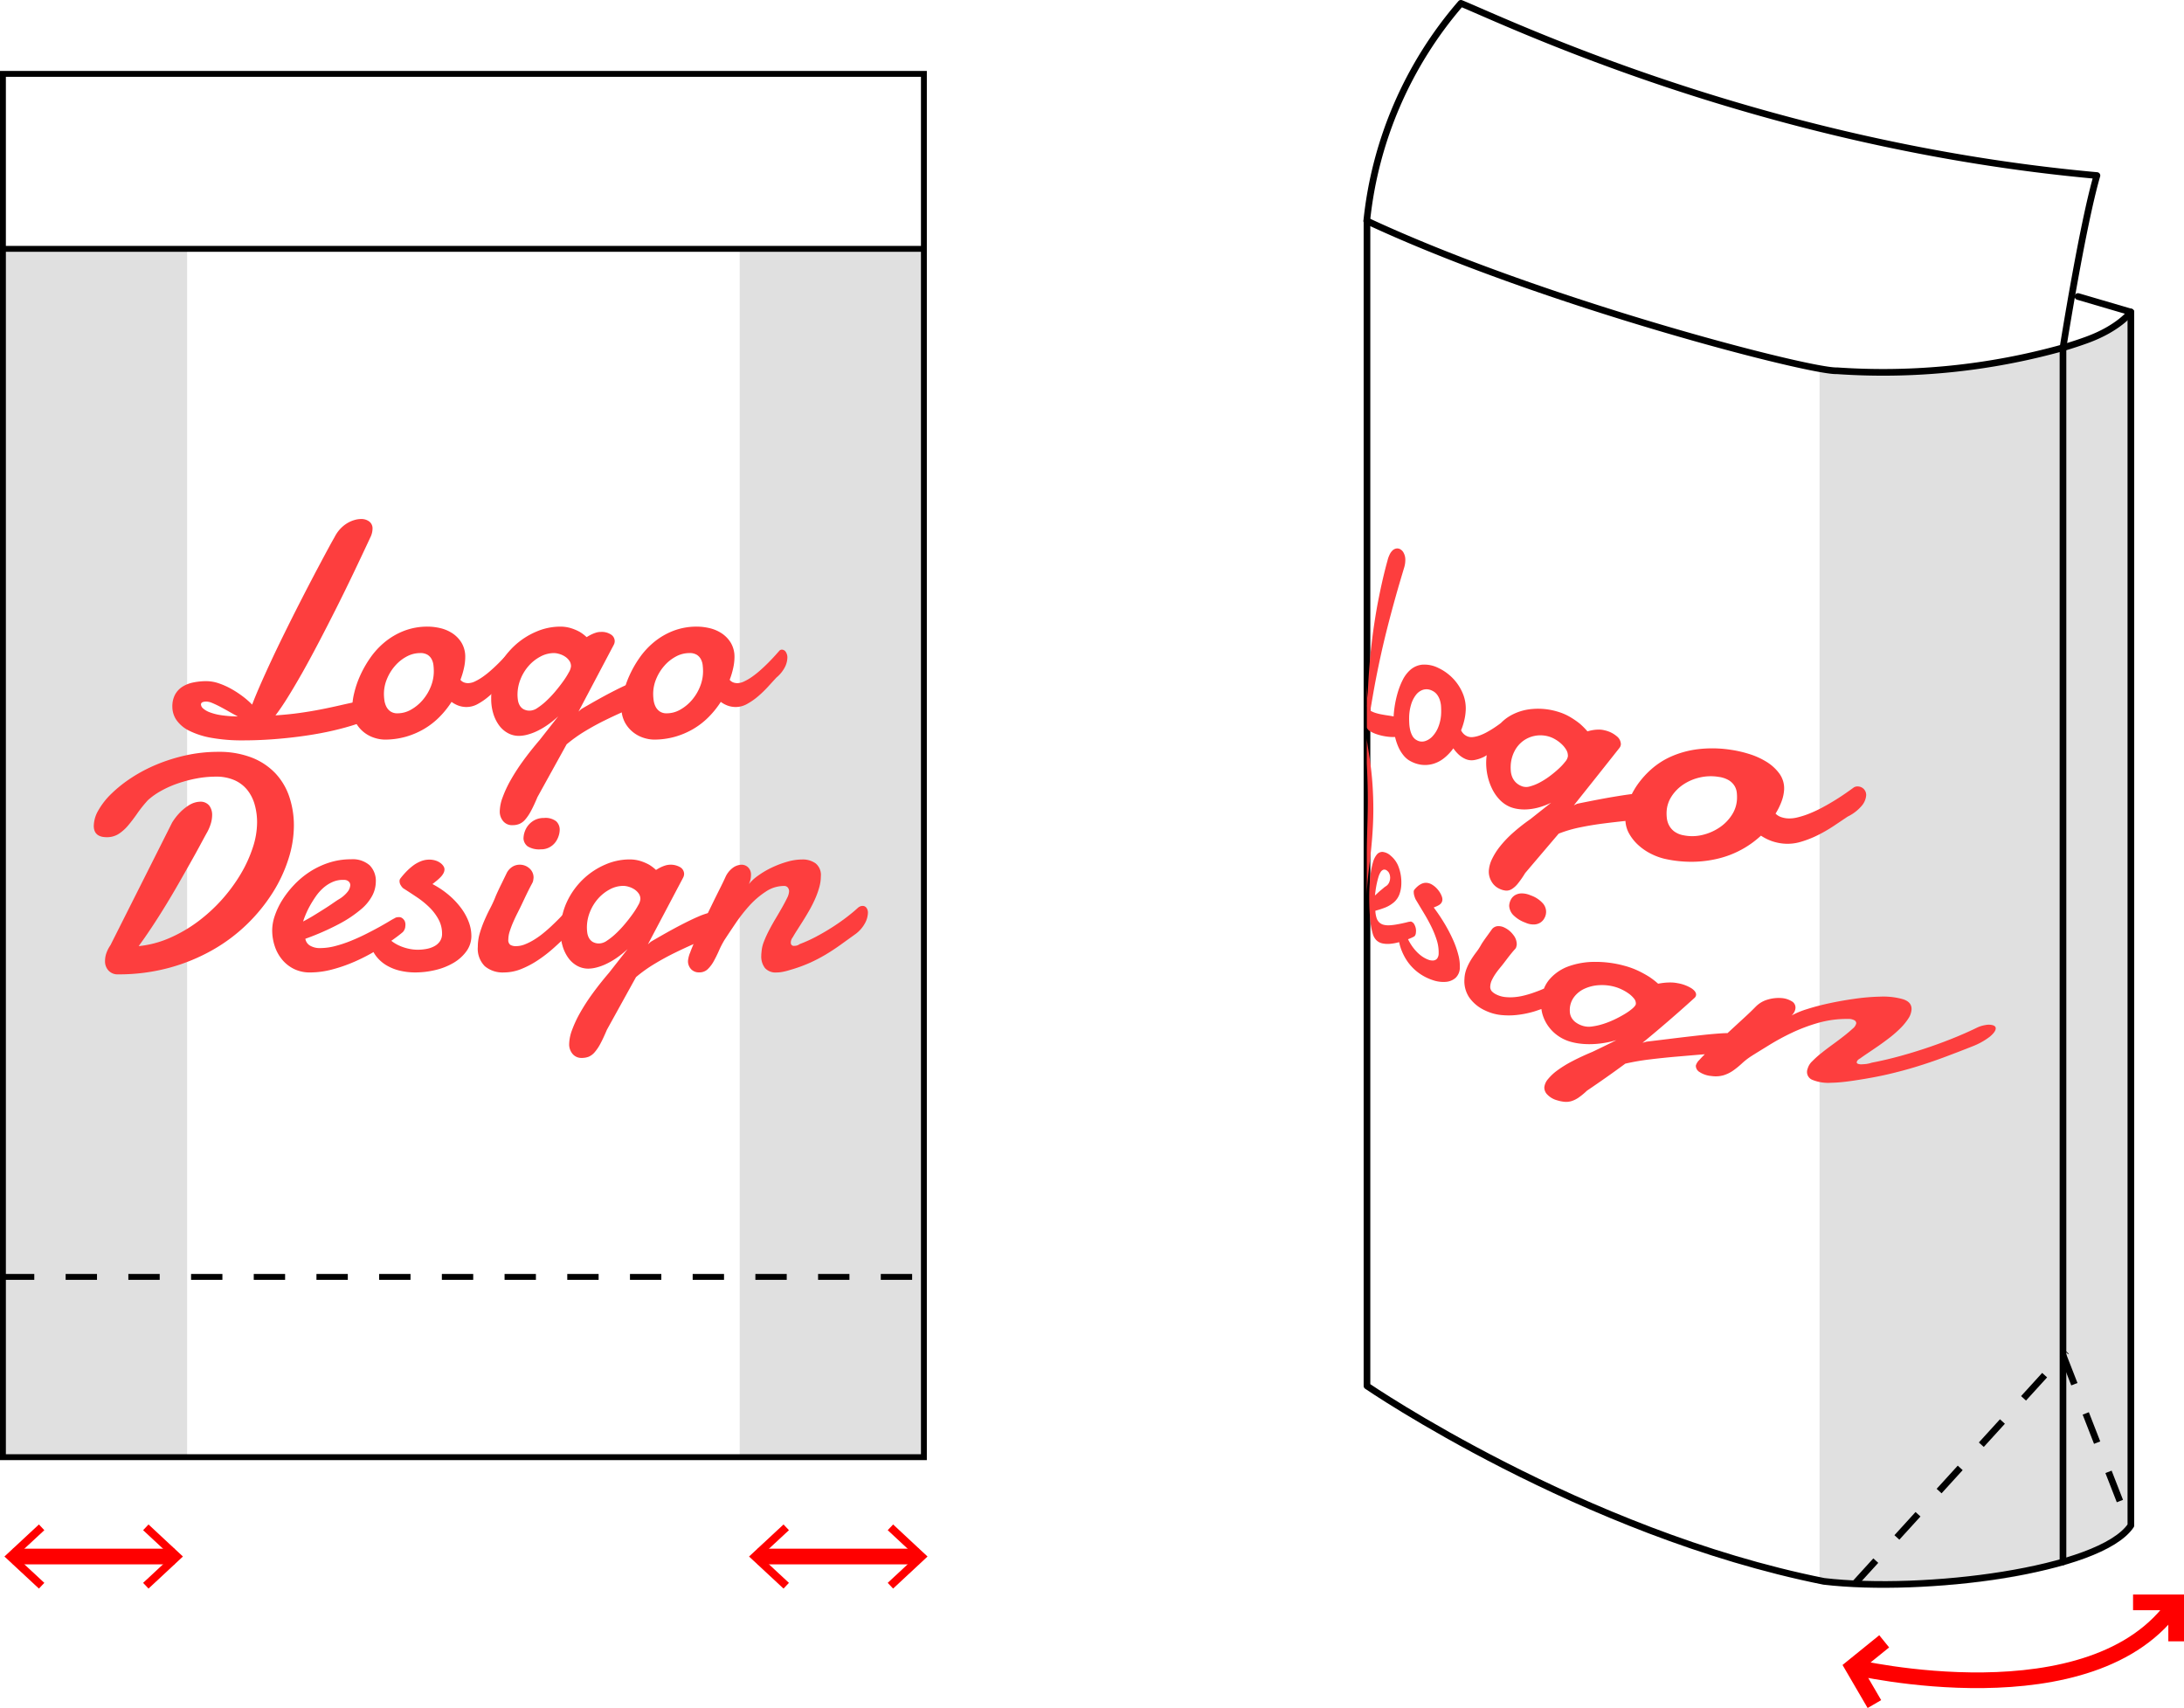
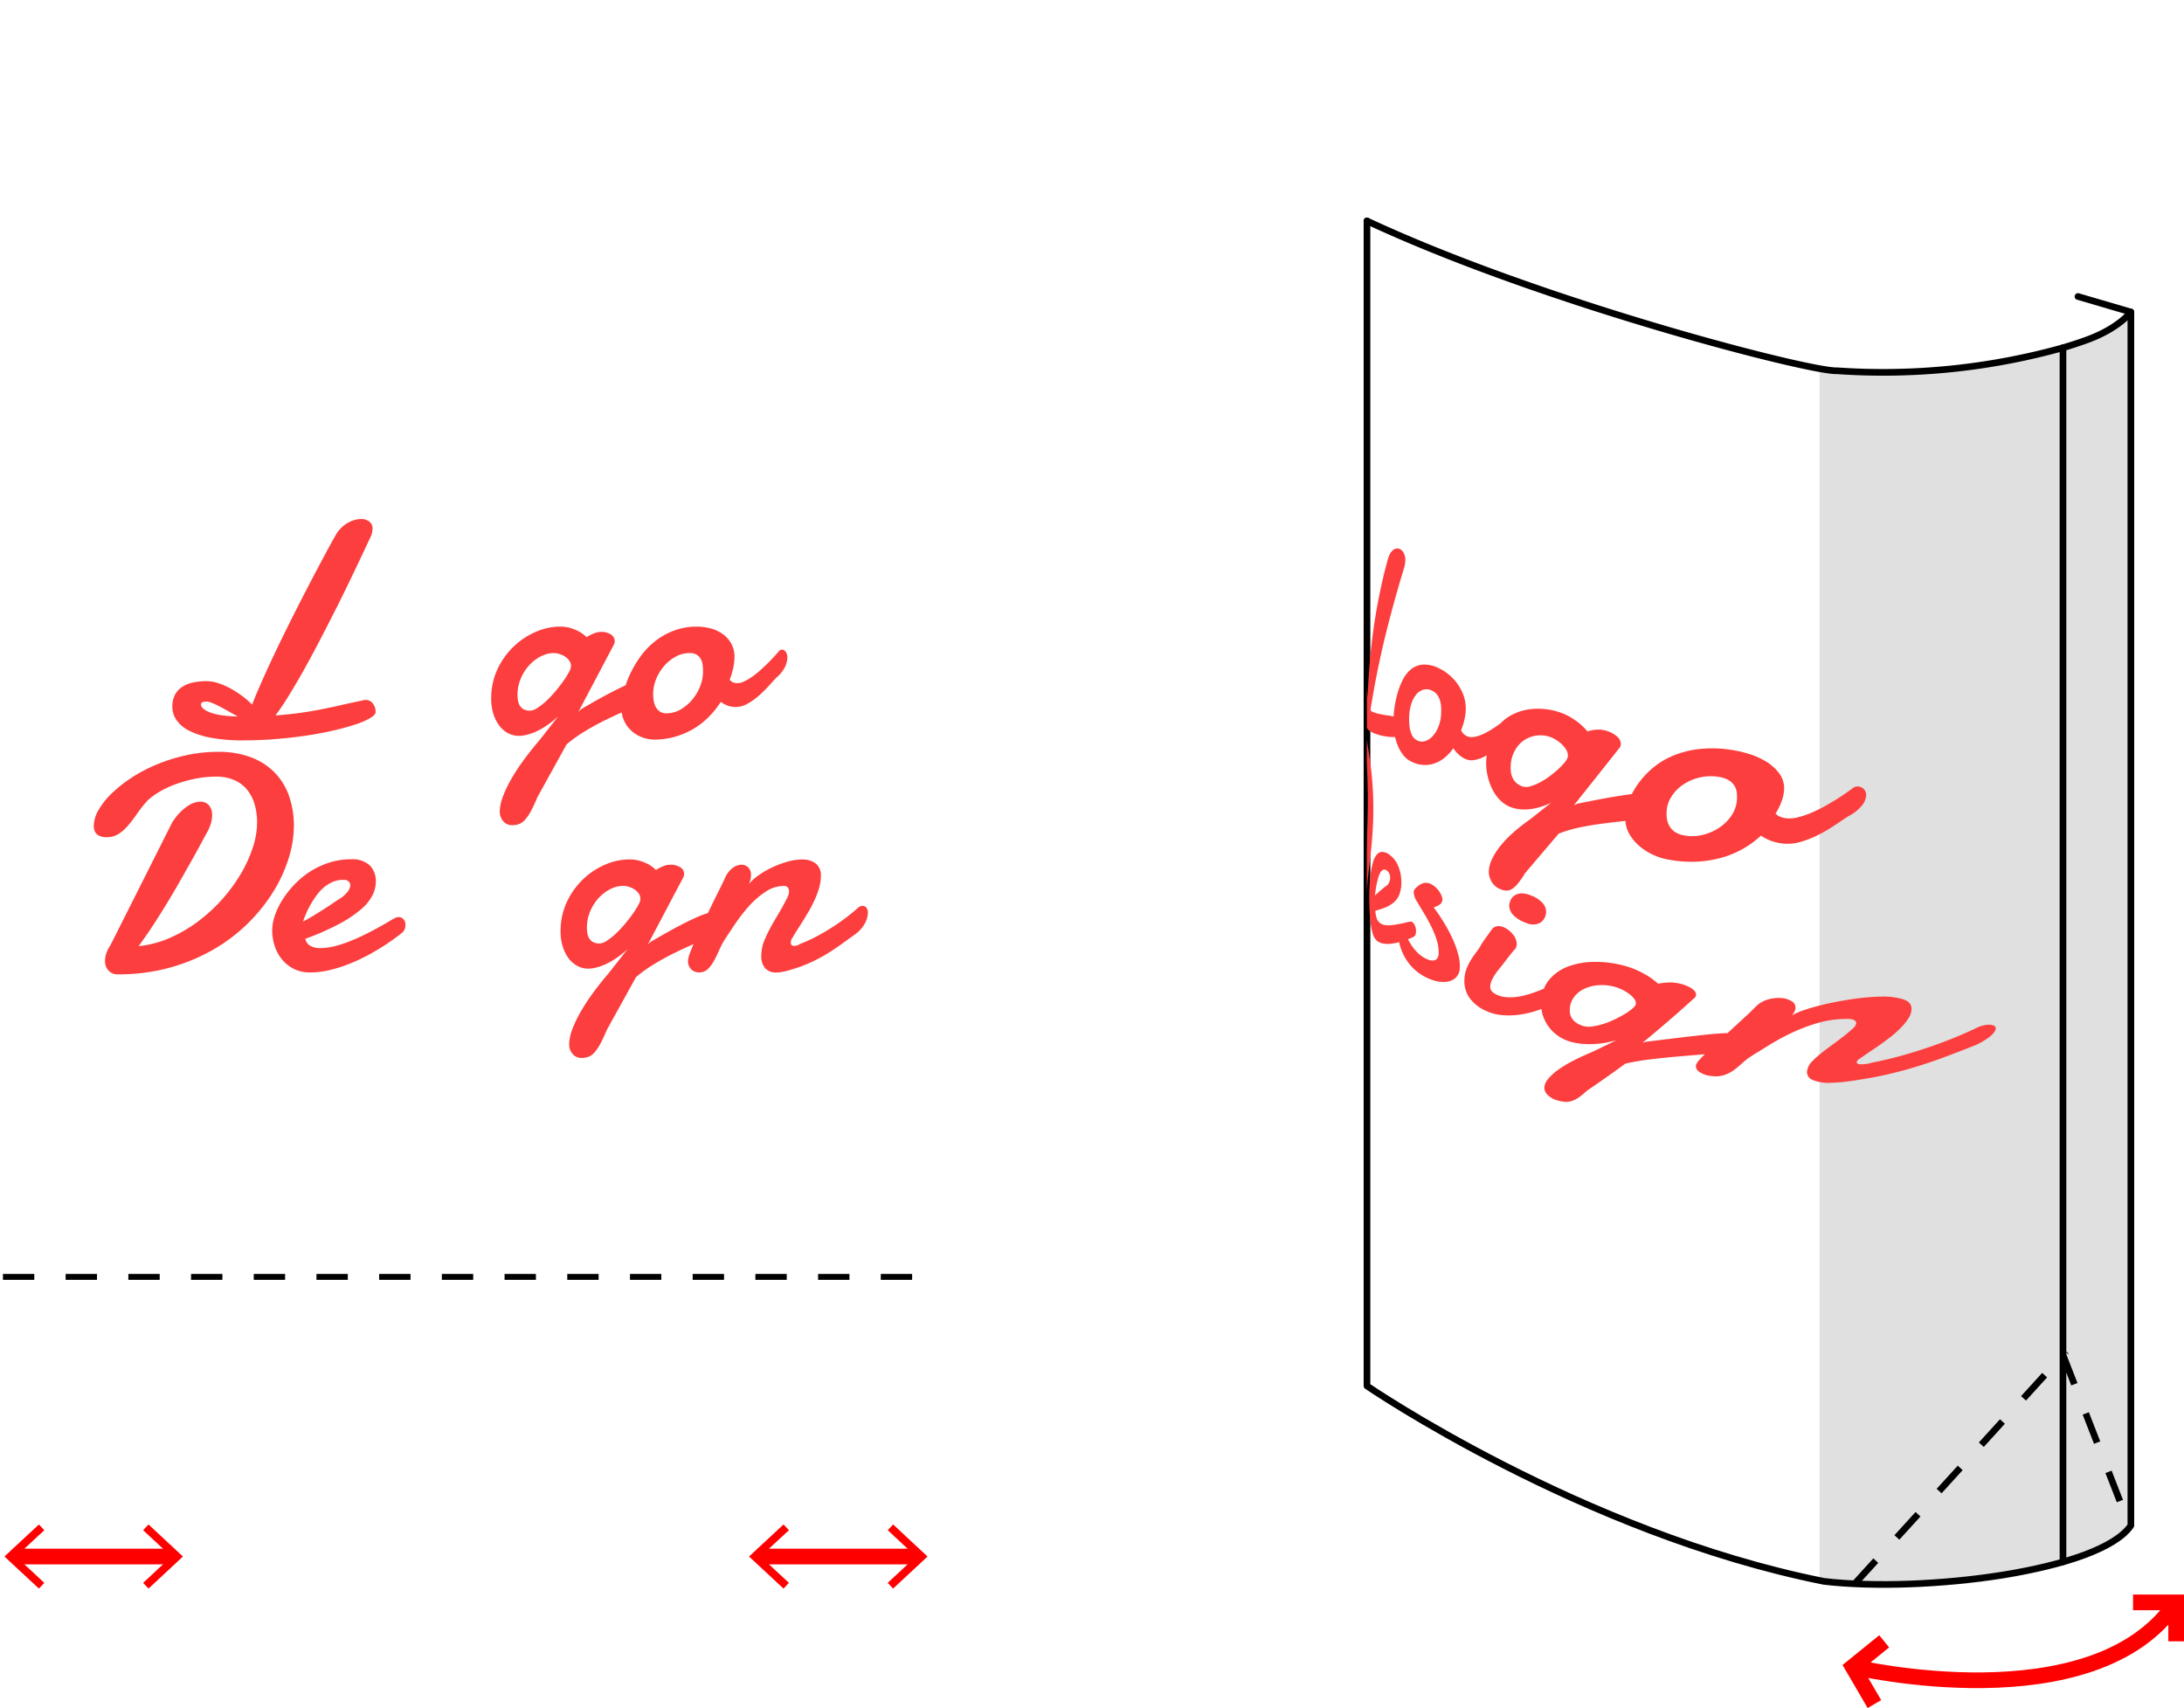
<svg xmlns="http://www.w3.org/2000/svg" width="278.645" height="217.902">
  <defs>
    <style>.a,.g{fill:none}.a{stroke:red;stroke-miterlimit:10;stroke-width:2px}.b{fill:red}.c{fill:#e0e0e0}.g{stroke:#000}.f{fill:#fd3e3e}.g{stroke-linecap:round;stroke-linejoin:round;stroke-width:.85px}</style>
  </defs>
  <path class="a" d="M1.656 198.575h20.603" />
  <path class="b" d="M4.966 202.665l.69-.73-3.62-3.36 3.62-3.36-.69-.73-4.4 4.09zm13.983 0l-.69-.73 3.61-3.36-3.61-3.36.69-.73 4.39 4.09z" />
  <path class="a" d="M96.656 198.575h20.603" />
  <path class="b" d="M99.966 202.665l.69-.73-3.62-3.36 3.62-3.36-.69-.73-4.4 4.09zm13.983 0l-.69-.73 3.61-3.36-3.61-3.36.69-.73 4.39 4.09z" />
  <path class="a" d="M236.375 212.649s30.77 7.3 41.27-8.224m-38.5 12.974l-2.77-4.75 4.02-3.254" />
  <path class="a" d="M272.145 204.425h5.5v4.97" />
-   <path class="c" d="M.375 31.747h23.5v154.154H.375zm94 0h23.5v154.154h-23.5z" />
-   <path d="M.375 31.747h117.5v154.154H.375zm0-22.322h117.5v22.322H.375z" stroke-width=".75" stroke="#000" fill="none" />
  <path d="M.375 162.902h117.5" stroke-dasharray="4" stroke-width=".75" stroke="#000" fill="none" />
  <path class="f" d="M42.681 68.533a4.476 4.476 0 01.69-1.016 4.137 4.137 0 01.863-.728 3.8 3.8 0 01.939-.431 3.13 3.13 0 01.9-.144 1.675 1.675 0 011.035.316 1.09 1.09 0 01.421.93 2.55 2.55 0 01-.249 1.035q-1.072 2.3-2.185 4.629t-2.233 4.553q-1.122 2.225-2.2 4.284t-2.07 3.824q-1 1.764-1.869 3.163t-1.581 2.319q1.666-.114 3.047-.306t2.665-.441q1.284-.249 2.578-.547t2.789-.6a1.051 1.051 0 01.211-.057 1.391 1.391 0 01.211-.019 1.1 1.1 0 01.939.47 1.753 1.753 0 01.345 1.064q0 .364-.69.776a9.928 9.928 0 01-1.888.814q-1.2.4-2.818.777t-3.5.652q-1.879.278-3.93.44t-4.083.164a21.879 21.879 0 01-4.063-.327 10.306 10.306 0 01-2.809-.9 4.293 4.293 0 01-1.629-1.361 3 3 0 01-.527-1.706 3.184 3.184 0 01.335-1.524 2.742 2.742 0 01.92-1.007 4.059 4.059 0 011.38-.555 8.03 8.03 0 011.716-.173 4.933 4.933 0 011.553.268 9.466 9.466 0 011.581.7 12.73 12.73 0 011.476.959 10.359 10.359 0 011.217 1.063q.441-1.15 1.064-2.568t1.351-2.981q.729-1.562 1.534-3.2t1.61-3.23q.806-1.592 1.572-3.067t1.419-2.7q.651-1.227 1.159-2.166t.804-1.446zM25.64 89.868a.727.727 0 00.268.508 2.653 2.653 0 00.834.489 6.856 6.856 0 001.457.374 15.27 15.27 0 002.137.163q-.574-.308-1.16-.642t-1.121-.614q-.537-.278-.978-.46a2.037 2.037 0 00-.747-.182q-.69.004-.69.368z" />
-   <path class="f" d="M54.604 79.943a7.042 7.042 0 011.562.191 4.781 4.781 0 011.543.652 3.837 3.837 0 011.179 1.217 3.486 3.486 0 01.47 1.87 6.572 6.572 0 01-.154 1.313 10.183 10.183 0 01-.46 1.542 1.063 1.063 0 00.441.326 1.46 1.46 0 00.537.1 2.109 2.109 0 00.891-.23 6.674 6.674 0 001.006-.594 11.366 11.366 0 001.035-.825q.519-.459.978-.919t.834-.873c.249-.274.457-.508.623-.7a.441.441 0 01.326-.135.6.6 0 01.479.278 1.26 1.26 0 01.211.777 2.841 2.841 0 01-.3 1.15 4.281 4.281 0 01-1.1 1.361q-.46.5-1.054 1.15a14.237 14.237 0 01-1.266 1.227 8.385 8.385 0 01-1.4.977 2.983 2.983 0 01-1.457.4 3.073 3.073 0 01-.968-.154 3.479 3.479 0 01-.949-.5 11.645 11.645 0 01-1.572 1.955 9.682 9.682 0 01-1.964 1.515 10.022 10.022 0 01-2.339.987 9.813 9.813 0 01-2.674.354 4.472 4.472 0 01-1.246-.21 4.224 4.224 0 01-1.352-.7 4.08 4.08 0 01-1.083-1.275 3.862 3.862 0 01-.44-1.917 8.349 8.349 0 01.249-1.84 12.277 12.277 0 01.757-2.214 13.912 13.912 0 011.285-2.262 10 10 0 011.849-2.012 8.957 8.957 0 012.454-1.438 8.269 8.269 0 013.069-.544zm-1 3.373a3.609 3.609 0 00-1.735.451 5.235 5.235 0 00-1.476 1.189 5.977 5.977 0 00-1.025 1.667 4.95 4.95 0 00-.384 1.907 5.955 5.955 0 00.058.8 2.614 2.614 0 00.239.8 1.66 1.66 0 00.528.623 1.538 1.538 0 00.92.249 3.455 3.455 0 001.715-.469 5.557 5.557 0 001.486-1.227 6.08 6.08 0 001.035-1.716 5.186 5.186 0 00.383-1.936 6.893 6.893 0 00-.048-.8 2.148 2.148 0 00-.23-.757 1.492 1.492 0 00-.527-.565 1.73 1.73 0 00-.936-.216z" />
  <path class="f" d="M71.417 79.943a4.649 4.649 0 011.475.211 6.1 6.1 0 011.074.46 5.321 5.321 0 01.882.671 6.053 6.053 0 01.575-.327 4.55 4.55 0 01.594-.239 2.109 2.109 0 01.652-.1 2.136 2.136 0 011.3.344 1.01 1.01 0 01.46.825 1.046 1.046 0 01-.134.5L73.81 90.78l.364-.326q2.262-1.323 3.719-2.08t2.319-1.121a8.921 8.921 0 011.236-.451 3.054 3.054 0 01.47-.086.785.785 0 01.68.336 1.4 1.4 0 01.24.833 2.338 2.338 0 01-.316 1.132 1.8 1.8 0 01-.968.824q-.862.441-2.013.949t-2.4 1.121q-1.246.613-2.5 1.37a18.4 18.4 0 00-2.349 1.678l-3.719 6.728q-.459 1.094-.833 1.783a5.755 5.755 0 01-.738 1.093 2.063 2.063 0 01-.748.555 2.364 2.364 0 01-.882.154 1.455 1.455 0 01-1.179-.518 1.885 1.885 0 01-.431-1.246 5.364 5.364 0 01.365-1.783 14.607 14.607 0 011.025-2.2 25.585 25.585 0 011.6-2.472q.939-1.295 2.09-2.636l2.377-3.028a12.388 12.388 0 01-1.438 1.15 9.471 9.471 0 01-1.361.776 6.649 6.649 0 01-1.217.431 4.318 4.318 0 01-.987.134 2.925 2.925 0 01-1.419-.354 3.438 3.438 0 01-1.121-.987 4.953 4.953 0 01-.738-1.5 6.291 6.291 0 01-.269-1.878 8.745 8.745 0 01.815-3.815 9.636 9.636 0 012.09-2.9 9.463 9.463 0 012.818-1.85 7.727 7.727 0 013.025-.653zm-.729 3.373a3.66 3.66 0 00-1.744.451 5.317 5.317 0 00-1.5 1.189 5.786 5.786 0 00-1.035 1.7 5.282 5.282 0 00-.383 1.974 4.952 4.952 0 00.048.662 1.947 1.947 0 00.211.661 1.344 1.344 0 00.479.508 1.617 1.617 0 00.872.2 1.823 1.823 0 00.949-.355 8.231 8.231 0 001.131-.9 13.806 13.806 0 001.141-1.207q.555-.662 1.006-1.294a10.384 10.384 0 00.719-1.141 1.871 1.871 0 00.268-.757 1.218 1.218 0 00-.23-.738 2.029 2.029 0 00-.565-.527 2.713 2.713 0 00-.71-.316 2.49 2.49 0 00-.659-.11z" />
  <path class="f" d="M88.954 79.943a7.042 7.042 0 011.562.191 4.781 4.781 0 011.543.652 3.837 3.837 0 011.179 1.217 3.486 3.486 0 01.47 1.87 6.572 6.572 0 01-.154 1.313 10.18 10.18 0 01-.46 1.542 1.063 1.063 0 00.441.326 1.46 1.46 0 00.537.1 2.109 2.109 0 00.891-.23 6.672 6.672 0 001.006-.594 11.371 11.371 0 001.036-.825q.518-.459.977-.919t.834-.873c.25-.274.457-.508.623-.7a.441.441 0 01.326-.135.6.6 0 01.479.278 1.26 1.26 0 01.211.777 2.84 2.84 0 01-.3 1.15 4.281 4.281 0 01-1.1 1.361q-.461.5-1.054 1.15a14.238 14.238 0 01-1.266 1.227 8.385 8.385 0 01-1.4.977 2.983 2.983 0 01-1.457.4 3.077 3.077 0 01-.968-.154 3.46 3.46 0 01-.948-.5 11.7 11.7 0 01-1.573 1.955 9.654 9.654 0 01-1.964 1.515 10.022 10.022 0 01-2.339.987 9.808 9.808 0 01-2.674.354 4.471 4.471 0 01-1.246-.21 4.208 4.208 0 01-1.351-.7 4.054 4.054 0 01-1.083-1.275 3.862 3.862 0 01-.441-1.917 8.35 8.35 0 01.249-1.84 12.356 12.356 0 01.757-2.214 13.911 13.911 0 011.285-2.262 10 10 0 011.849-2.012 8.972 8.972 0 012.454-1.438 8.269 8.269 0 013.069-.544zm-1 3.373a3.609 3.609 0 00-1.735.451 5.235 5.235 0 00-1.476 1.189 5.977 5.977 0 00-1.025 1.667 4.948 4.948 0 00-.383 1.907 6.11 6.11 0 00.057.8 2.614 2.614 0 00.239.8 1.66 1.66 0 00.528.623 1.538 1.538 0 00.92.249 3.458 3.458 0 001.716-.469 5.568 5.568 0 001.485-1.227 6.079 6.079 0 001.035-1.716 5.186 5.186 0 00.383-1.936 6.893 6.893 0 00-.048-.8 2.127 2.127 0 00-.23-.757 1.492 1.492 0 00-.527-.565 1.73 1.73 0 00-.936-.216zm-61.6 22.992q-.327.594-.853 1.572t-1.208 2.185q-.681 1.207-1.476 2.6t-1.648 2.789q-.854 1.4-1.745 2.75t-1.734 2.5a13.134 13.134 0 003.986-1.055 18.2 18.2 0 003.6-2.1 21 21 0 005.443-6.057 16.834 16.834 0 001.534-3.364 10.349 10.349 0 00.547-3.182 8.242 8.242 0 00-.317-2.339 5.249 5.249 0 00-.958-1.859 4.357 4.357 0 00-1.639-1.227 5.743 5.743 0 00-2.339-.44 13.355 13.355 0 00-2.5.239 16.884 16.884 0 00-2.406.642 13.083 13.083 0 00-2.118.949 8.9 8.9 0 00-1.658 1.179 16.37 16.37 0 00-1.352 1.687q-.585.843-1.15 1.514a5.519 5.519 0 01-1.217 1.093 2.763 2.763 0 01-1.533.422q-1.65 0-1.649-1.457a4.1 4.1 0 01.594-1.984 9.459 9.459 0 011.658-2.109 16.973 16.973 0 012.53-2.013 19.615 19.615 0 013.23-1.706 22.178 22.178 0 013.758-1.179 18.93 18.93 0 014.1-.441 11.48 11.48 0 014.274.729 8.3 8.3 0 013.019 2 8.137 8.137 0 011.783 3 11.51 11.51 0 01.585 3.719 14.028 14.028 0 01-.681 4.178 18.529 18.529 0 01-1.993 4.294 21.9 21.9 0 01-3.24 4.007 21.587 21.587 0 01-4.428 3.335 23.844 23.844 0 01-5.539 2.281 24.486 24.486 0 01-6.566.844 1.546 1.546 0 01-1.207-.489 1.718 1.718 0 01-.441-1.2 3.064 3.064 0 01.192-1.074 4.213 4.213 0 01.5-.958l7.878-15.661a7.521 7.521 0 011.1-1.38 6.333 6.333 0 011.016-.8 2.942 2.942 0 01.834-.374 2.6 2.6 0 01.556-.086 1.42 1.42 0 011.227.5 1.956 1.956 0 01.364 1.188 3.917 3.917 0 01-.192 1.17 5.644 5.644 0 01-.521 1.168zm18.432 3.316a3.285 3.285 0 012.377.767 2.834 2.834 0 01.785 2.128 3.912 3.912 0 01-.421 1.687 5.85 5.85 0 01-1.457 1.792 15.418 15.418 0 01-2.77 1.859 32.769 32.769 0 01-4.342 1.908 1.251 1.251 0 00.594.872 2.445 2.445 0 001.323.316 7.573 7.573 0 001.888-.259 15.588 15.588 0 001.994-.661q.987-.4 1.926-.872t1.7-.892q.756-.422 1.265-.728t.68-.383a.778.778 0 01.317-.135 2.115 2.115 0 01.259-.019.666.666 0 01.383.106 1.079 1.079 0 01.259.249.838.838 0 01.143.306 1.232 1.232 0 01.039.278 2.6 2.6 0 01-.039.412 1.213 1.213 0 01-.287.547q-.1.1-.643.517t-1.408 1q-.862.576-2 1.217a23.232 23.232 0 01-2.416 1.179 19.131 19.131 0 01-2.654.892 10.926 10.926 0 01-2.723.354 4.558 4.558 0 01-2.041-.44 4.608 4.608 0 01-1.514-1.189 5.253 5.253 0 01-.949-1.725 6.448 6.448 0 01-.326-2.051 5.827 5.827 0 01.326-1.812 9.437 9.437 0 01.939-1.984 12.177 12.177 0 011.505-1.945 11.039 11.039 0 012-1.678 10.424 10.424 0 012.444-1.169 9 9 0 012.844-.444zm-.691 2.645a.953.953 0 00-.172-.019h-.172a3.243 3.243 0 00-1.361.288 4.568 4.568 0 00-1.16.757 5.94 5.94 0 00-.939 1.064q-.412.594-.739 1.179a10.7 10.7 0 00-.546 1.121q-.221.537-.335.9.671-.345 1.39-.786t1.351-.843q.633-.4 1.1-.729c.313-.217.534-.364.661-.441a4.029 4.029 0 001.189-1.006 1.511 1.511 0 00.326-.815.6.6 0 00-.183-.46.774.774 0 00-.41-.21z" />
-   <path class="f" d="M55.175 112.787a11.292 11.292 0 012.089 1.4 9.949 9.949 0 011.563 1.659 7.249 7.249 0 01.977 1.773 5.045 5.045 0 01.336 1.763 3.3 3.3 0 01-.623 1.965 5.359 5.359 0 01-1.63 1.476 8.237 8.237 0 01-2.3.92 10.981 10.981 0 01-2.617.316 8.446 8.446 0 01-1.936-.22 6.055 6.055 0 01-1.715-.681 4.692 4.692 0 01-1.333-1.179 4.364 4.364 0 01-.785-1.715 1.057 1.057 0 01-.039-.249 1.23 1.23 0 01.365-.891 1.1 1.1 0 01.8-.375 1.668 1.668 0 01.469.077.632.632 0 01.393.345 2.726 2.726 0 00.7.825 4.843 4.843 0 001.007.623 5.977 5.977 0 001.178.4 5.4 5.4 0 001.218.144 5.956 5.956 0 001.178-.115 3.3 3.3 0 001-.364 1.968 1.968 0 00.68-.633 1.691 1.691 0 00.25-.939 3.757 3.757 0 00-.441-1.8 6.453 6.453 0 00-1.141-1.524 10.9 10.9 0 00-1.591-1.3q-.891-.6-1.773-1.159a1.269 1.269 0 01-.287-.336.983.983 0 01-.192-.565.537.537 0 01.115-.364 9.864 9.864 0 01.709-.825 7.747 7.747 0 01.863-.776 4.3 4.3 0 011-.575 2.89 2.89 0 011.112-.22 2.616 2.616 0 01.785.114 2.13 2.13 0 01.614.3 1.572 1.572 0 01.393.4.774.774 0 01.144.412 1.074 1.074 0 01-.135.518 2.217 2.217 0 01-.354.479 5.953 5.953 0 01-.5.46q-.277.225-.546.436zm9.507-1.476a2.063 2.063 0 01.747-.767 1.785 1.785 0 01.863-.23 1.828 1.828 0 011.256.47 1.534 1.534 0 01.526 1.2c-.012.115-.028.23-.047.345a1.091 1.091 0 01-.125.345q-.269.5-.441.844a50.771 50.771 0 00-.594 1.226c-.089.191-.2.422-.326.691q-.23.479-.517 1.044t-.547 1.16a12.063 12.063 0 00-.441 1.169 3.529 3.529 0 00-.182 1.054.75.75 0 00.259.681 1.393 1.393 0 00.738.163 3.063 3.063 0 001.121-.23 7.469 7.469 0 001.179-.595 10.511 10.511 0 001.169-.833q.576-.469 1.083-.949t.94-.92q.432-.441.719-.786a1.125 1.125 0 01.766-.365.672.672 0 01.566.307 1.316 1.316 0 01.22.786 2.323 2.323 0 01-.22.94 2.769 2.769 0 01-.719.939q-.978 1-1.994 1.907a17.589 17.589 0 01-2.079 1.61 11.685 11.685 0 01-2.138 1.122 5.9 5.9 0 01-2.166.421 3.54 3.54 0 01-2.444-.795 3.165 3.165 0 01-.891-2.483 6.068 6.068 0 01.249-1.725 14.334 14.334 0 01.594-1.639q.345-.8.729-1.533t.652-1.409q.094-.249.335-.767t.508-1.054q.306-.635.652-1.344zm2.108-4.313a2.767 2.767 0 01.163-.911 2.665 2.665 0 01.489-.853 2.618 2.618 0 01.814-.632 2.531 2.531 0 011.16-.249 2.206 2.206 0 011.553.431 1.453 1.453 0 01.441 1.083 2.612 2.612 0 01-.144.8 2.672 2.672 0 01-.431.815 2.326 2.326 0 01-.748.623 2.263 2.263 0 01-1.092.249 2.789 2.789 0 01-1.668-.374 1.362 1.362 0 01-.537-.982z" />
  <path class="f" d="M80.266 109.644a4.689 4.689 0 011.476.21 6.175 6.175 0 011.074.46 5.389 5.389 0 01.881.671 6.408 6.408 0 01.575-.326 4.324 4.324 0 01.594-.239 2.418 2.418 0 011.956.239 1.01 1.01 0 01.46.824 1.048 1.048 0 01-.134.5l-4.486 8.492.365-.326q2.26-1.323 3.718-2.08t2.32-1.121a8.9 8.9 0 011.236-.451 3.055 3.055 0 01.47-.086.786.786 0 01.68.336 1.4 1.4 0 01.24.833 2.334 2.334 0 01-.317 1.131 1.79 1.79 0 01-.968.825q-.863.441-2.012.948t-2.4 1.121q-1.247.615-2.5 1.371a18.409 18.409 0 00-2.348 1.677l-3.719 6.729q-.461 1.092-.834 1.783a5.641 5.641 0 01-.738 1.092 2.088 2.088 0 01-.747.556 2.369 2.369 0 01-.882.153 1.454 1.454 0 01-1.179-.517 1.883 1.883 0 01-.431-1.246 5.381 5.381 0 01.364-1.783 14.763 14.763 0 011.025-2.2 25.488 25.488 0 011.6-2.473q.939-1.293 2.089-2.635l2.377-3.029a12.125 12.125 0 01-1.437 1.15 9.558 9.558 0 01-1.361.777 6.771 6.771 0 01-1.217.431 4.344 4.344 0 01-.988.134 2.921 2.921 0 01-1.418-.354 3.434 3.434 0 01-1.122-.988 4.939 4.939 0 01-.737-1.5 6.258 6.258 0 01-.269-1.878 8.742 8.742 0 01.815-3.815 9.627 9.627 0 012.089-2.9 9.466 9.466 0 012.818-1.85 7.733 7.733 0 013.022-.646zm-.728 3.373a3.654 3.654 0 00-1.745.451 5.345 5.345 0 00-1.495 1.188 5.777 5.777 0 00-1.035 1.7 5.269 5.269 0 00-.383 1.975 5.107 5.107 0 00.047.661 1.962 1.962 0 00.211.661 1.357 1.357 0 00.48.509 1.623 1.623 0 00.872.2 1.826 1.826 0 00.949-.355 8.219 8.219 0 001.13-.9 13.821 13.821 0 001.141-1.208q.557-.66 1.006-1.293a10.234 10.234 0 00.719-1.141 1.876 1.876 0 00.269-.757 1.223 1.223 0 00-.23-.738 2.046 2.046 0 00-.566-.527 2.667 2.667 0 00-.709-.316 2.448 2.448 0 00-.661-.11z" />
  <path class="f" d="M92.534 111.944a2.989 2.989 0 01.958-1.227 1.978 1.978 0 011.131-.4 1.181 1.181 0 01.824.336 1.275 1.275 0 01.365.987 2.778 2.778 0 01-.057.537 2.74 2.74 0 01-.211.613 5.927 5.927 0 011.207-1.1 11.094 11.094 0 011.735-1.016 12.71 12.71 0 011.955-.738 6.941 6.941 0 011.907-.287 2.832 2.832 0 011.7.488 1.9 1.9 0 01.68 1.658 5.282 5.282 0 01-.211 1.438 10.67 10.67 0 01-.546 1.495q-.336.749-.748 1.466t-.814 1.352q-.4.633-.738 1.16t-.527.872a1.091 1.091 0 00-.249.709.4.4 0 00.1.268.377.377 0 00.307.115 1.9 1.9 0 00.307-.028 1.138 1.138 0 00.422-.2 17.631 17.631 0 002.118-.959q1.082-.575 2.079-1.217t1.831-1.284q.834-.644 1.39-1.16a1.022 1.022 0 01.307-.192.822.822 0 01.287-.058.594.594 0 01.508.25 1.046 1.046 0 01.182.632 2.93 2.93 0 01-.374 1.323 4.207 4.207 0 01-1.178 1.361l-2 1.438q-.91.651-1.859 1.217a20.256 20.256 0 01-2.032 1.054 19.033 19.033 0 01-2.54.91 8.094 8.094 0 01-.91.23 4.1 4.1 0 01-.758.077 1.822 1.822 0 01-1.485-.565 2.407 2.407 0 01-.47-1.581c0-.09 0-.176.01-.259s.016-.176.028-.279a4.375 4.375 0 01.317-1.3 14.612 14.612 0 01.671-1.457q.392-.747.834-1.485t.814-1.4c.25-.44.457-.834.623-1.178a2.079 2.079 0 00.25-.844.757.757 0 00-.163-.489.593.593 0 00-.489-.2 4.154 4.154 0 00-2.329.729 10.76 10.76 0 00-2.076 1.777 20.668 20.668 0 00-1.763 2.252q-.805 1.188-1.419 2.128a11.581 11.581 0 00-.7 1.351q-.316.719-.661 1.342a4.273 4.273 0 01-.776 1.035 1.506 1.506 0 01-1.083.412 1.354 1.354 0 01-1.054-.421 1.482 1.482 0 01-.384-1.035 3.536 3.536 0 01.268-1.055q.268-.729.69-1.687t.95-2.06q.526-1.1 1.054-2.186t1.006-2.041q.483-.954.789-1.624z" />
  <path class="c" d="M232.149 47.032v154.711s27.817 3.755 39.717-7.123V39.807s-4.114 4.232-13.079 5.69-19.499 3.131-26.638 1.535z" />
  <path class="g" d="M263.206 44.363a85.408 85.408 0 01-28.83 2.938c-3.373.162-37.485-8.621-59.976-19.117m97.466 11.623s-1.5 2.062-5.623 3.561c-.769.28-1.785.625-3.037.995" />
  <path class="g" d="M174.405 28.187v148.628s27.364 18.743 58.289 24.928c12.745 1.5 35.236-1.312 39.172-7.123V39.807l-6.748-1.98" />
  <path d="M263.205 44.363v154.9" stroke-width=".85" stroke-linecap="round" stroke="#000" fill="none" />
  <path d="M236.629 202.056l26.991-29.646m-.415.455l8.661 22.224" stroke-width=".85" stroke-dasharray="4" stroke="#000" fill="none" />
  <path class="f" d="M174.376 89.888v.23a.389.389 0 00.006.059c.001-.094 0-.194-.006-.289zm.431 3.402a4.2 4.2 0 00.84.38 6.619 6.619 0 001.119.273 6.379 6.379 0 001.152.086h.073a7.158 7.158 0 00.422 1.272 4.71 4.71 0 00.651 1.063 2.948 2.948 0 00.649.6 4.065 4.065 0 001.544.589 3.737 3.737 0 001.523-.085 4 4 0 001.413-.711 6.227 6.227 0 001.232-1.288 4.69 4.69 0 00.718.827 3.14 3.14 0 00.767.508 1.973 1.973 0 001.221.156 4.6 4.6 0 001.247-.429c.1-.053.194-.127.3-.185-.021.208-.047.411-.056.63a7.647 7.647 0 00.158 1.937 7.305 7.305 0 00.6 1.739 5.417 5.417 0 00.982 1.4 3.908 3.908 0 001.321.9 4.352 4.352 0 00.966.254 5.613 5.613 0 001.235.049 7.227 7.227 0 001.438-.246 8.851 8.851 0 001.586-.606c-1.09.86-1.622 1.279-2.655 2.1a23.728 23.728 0 00-2.213 1.738 13.814 13.814 0 00-1.64 1.713 8.491 8.491 0 00-1.041 1.641 4.018 4.018 0 00-.409 1.5 2.446 2.446 0 00.325 1.327 2.2 2.2 0 001.045.97 2.342 2.342 0 00.829.23 1.3 1.3 0 00.74-.2 3.1 3.1 0 00.773-.706 12.114 12.114 0 00.922-1.328c.819-.966 1.452-1.71 2.094-2.465l2.187-2.57a16.218 16.218 0 012.73-.8q1.484-.306 3.019-.5a125.11 125.11 0 012.768-.321 3.759 3.759 0 00.384 1.457 5.84 5.84 0 001.282 1.647 7.122 7.122 0 001.689 1.133 7.794 7.794 0 001.619.588 15.452 15.452 0 003.63.385 14.6 14.6 0 003.333-.433 12.216 12.216 0 005.352-2.9 6.217 6.217 0 001.379.693 6.317 6.317 0 001.445.318 5.863 5.863 0 002.245-.219 13.052 13.052 0 002.221-.874 19.072 19.072 0 002.049-1.192q.971-.65 1.727-1.159a5.48 5.48 0 001.824-1.414 2.369 2.369 0 00.53-1.242 1.079 1.079 0 00-.3-.86 1.1 1.1 0 00-.752-.329.892.892 0 00-.523.129c-.273.2-.612.444-1.02.727s-.858.58-1.355.888-1.022.612-1.575.91a16.49 16.49 0 01-1.648.779 10.842 10.842 0 01-1.577.514 4.149 4.149 0 01-1.366.123 3.1 3.1 0 01-.8-.185 1.793 1.793 0 01-.641-.42 8.278 8.278 0 00.781-1.593 5.1 5.1 0 00.306-1.4 3.194 3.194 0 00-.6-2.113 5.8 5.8 0 00-1.679-1.524 9.557 9.557 0 00-2.215-.987 14.9 14.9 0 00-2.23-.513 15.52 15.52 0 00-4.311-.081 12.143 12.143 0 00-3.393.937 9.879 9.879 0 00-2.544 1.642 11.422 11.422 0 00-1.783 2.011 10.276 10.276 0 00-.668 1.128c-.671.084-1.489.21-2.454.372-1.215.205-2.74.5-4.51.861l-.432.2c1.115-1.4 1.975-2.478 2.846-3.574s1.754-2.207 2.956-3.729a.841.841 0 00.194-.487 1.319 1.319 0 00-.518-1.012 3.569 3.569 0 00-1.561-.764 2.851 2.851 0 00-.783-.091 4.861 4.861 0 00-.715.064 6.3 6.3 0 00-.689.159 9.111 9.111 0 00-.981-.985 10.373 10.373 0 00-1.2-.828 7 7 0 00-1.625-.7 8.519 8.519 0 00-3.235-.338 6.725 6.725 0 00-2.89.91 5.5 5.5 0 00-1.113.882q-.366.279-.806.571c-.294.2-.6.383-.922.561a6.475 6.475 0 01-.942.438 3.729 3.729 0 01-.882.217 1.427 1.427 0 01-.749-.1 1.547 1.547 0 01-.432-.288 1.6 1.6 0 01-.343-.474 8.642 8.642 0 00.423-1.338 6.687 6.687 0 00.17-1.229 4.939 4.939 0 00-.319-1.992 6.217 6.217 0 00-.9-1.584 6.1 6.1 0 00-1.159-1.136 6.186 6.186 0 00-1.129-.68 3.945 3.945 0 00-2.056-.412 2.717 2.717 0 00-1.482.64 4.223 4.223 0 00-1.019 1.354 9.645 9.645 0 00-.659 1.732 13.612 13.612 0 00-.376 1.821c-.052.384-.083.729-.1 1.056a14.7 14.7 0 00-.651-.111 17.84 17.84 0 01-.933-.154 6.566 6.566 0 01-.766-.194 2.9 2.9 0 01-.624-.285c.077-.463.173-1.056.3-1.779s.272-1.545.453-2.467.391-1.93.633-3.025.516-2.238.821-3.436.637-2.435.993-3.713.741-2.565 1.123-3.842a3.3 3.3 0 00.141-.917 1.849 1.849 0 00-.217-.956 1.072 1.072 0 00-.528-.5.768.768 0 00-.438-.036.916.916 0 00-.433.227 1.761 1.761 0 00-.376.519 3.761 3.761 0 00-.286.812c-.078.272-.184.665-.314 1.179s-.271 1.106-.421 1.776-.3 1.407-.458 2.212-.3 1.64-.434 2.506-.255 1.745-.363 2.638-.2 1.765-.268 2.618-.13 1.67-.175 2.449-.075 1.487-.1 2.123c-.026-.349-.051-.7-.068-1.044-.014-.268-.022-.5-.024-.73v2.629c0 .095 0 .195.006.289a.389.389 0 01-.006-.059v2.64a.373.373 0 00.024.128.924.924 0 00.39.393zm38.461 8.306a5.266 5.266 0 011.481-1.5 6.267 6.267 0 012.086-.9 6.2 6.2 0 012.441-.084 3.4 3.4 0 011.314.442 2.214 2.214 0 01.718.722 2.107 2.107 0 01.283.865 5.641 5.641 0 01.019.866 4.032 4.032 0 01-.672 1.992 5.526 5.526 0 01-1.584 1.59 6.63 6.63 0 01-2.162.933 5.547 5.547 0 01-2.385.043 2.825 2.825 0 01-1.222-.512 2.372 2.372 0 01-.661-.8 2.675 2.675 0 01-.265-.909 5.273 5.273 0 01-.023-.848 3.887 3.887 0 01.632-1.895zm-20.059-5.725a3.768 3.768 0 011.1-1.33 3.716 3.716 0 011.581-.676 3.8 3.8 0 011.863.145 3.594 3.594 0 01.709.336 4.4 4.4 0 01.761.569 3.272 3.272 0 01.6.736 1.477 1.477 0 01.216.84 1.407 1.407 0 01-.341.685 7.246 7.246 0 01-.856.916 14.014 14.014 0 01-1.16.955 9.547 9.547 0 01-1.272.8 5.8 5.8 0 01-1.214.48 1.6 1.6 0 01-.975-.005 2.224 2.224 0 01-.851-.529 2.154 2.154 0 01-.441-.685 2.555 2.555 0 01-.172-.735 5.59 5.59 0 01-.015-.674 4.434 4.434 0 01.467-1.828zm-13.179-5.97a3.75 3.75 0 01.622-1.245 1.884 1.884 0 01.925-.662 1.536 1.536 0 011.142.122 1.649 1.649 0 01.64.517 2.44 2.44 0 01.357.716 3.36 3.36 0 01.143.8q.022.411.012.779a5.253 5.253 0 01-.326 1.719 3.8 3.8 0 01-.76 1.269 2.2 2.2 0 01-1 .641 1.332 1.332 0 01-1.059-.144 1.355 1.355 0 01-.526-.535 2.843 2.843 0 01-.282-.748 4.8 4.8 0 01-.117-.822c-.015-.279-.021-.53-.016-.756a5.963 5.963 0 01.245-1.651zm-4.969 17.036c.092-1.164.149-2.322.155-3.481s-.033-2.286-.107-3.374-.188-2.085-.309-2.969-.252-1.628-.336-2.2a6.263 6.263 0 01-.082-.738v3.005c0 .311.023.725.045 1.231s.044 1.087.06 1.737.025 1.344.024 2.076c0 .866-.018 1.759-.044 2.684s-.055 1.83-.071 2.73c-.007.371-.011.732-.011 1.094v5.659c0-.376.014-.758.039-1.163.06-.948.176-1.923.3-2.977s.244-2.15.337-3.314zm10.329 12.972a20.02 20.02 0 00-1.08-2.069 23.24 23.24 0 00-1.389-2.068c.122-.048.249-.1.379-.156a2.264 2.264 0 00.355-.193.941.941 0 00.262-.271.78.78 0 00.111-.4 1.145 1.145 0 00-.087-.42 2.8 2.8 0 00-.26-.515 3.276 3.276 0 00-.41-.513 2.654 2.654 0 00-.521-.42 1.565 1.565 0 00-.722-.254 1.318 1.318 0 00-.63.108 2.178 2.178 0 00-.53.338 3.141 3.141 0 00-.425.441.422.422 0 00-.073.271 1.712 1.712 0 00.094.56 2.347 2.347 0 00.155.4c.327.539.664 1.11 1.016 1.69s.676 1.165.965 1.751a12.3 12.3 0 01.708 1.751 5.048 5.048 0 01.242 1.682 1.092 1.092 0 01-.2.672.679.679 0 01-.47.24 1.485 1.485 0 01-.651-.1 3.642 3.642 0 01-.728-.375 4.35 4.35 0 01-.71-.593 6.067 6.067 0 01-.647-.782 6.531 6.531 0 01-.5-.86c.166-.064.322-.126.45-.186a3.2 3.2 0 00.363-.186.647.647 0 00.174-.345 2.728 2.728 0 00.031-.33 1.736 1.736 0 00-.015-.248 1.541 1.541 0 00-.074-.313 1.962 1.962 0 00-.14-.309.691.691 0 00-.209-.235 1.034 1.034 0 00-.141-.083.219.219 0 00-.173-.007 1.8 1.8 0 00-.365.068c-.179.047-.4.095-.645.15s-.516.1-.8.152a7.31 7.31 0 01-.807.093 2.587 2.587 0 01-.729-.057 1.271 1.271 0 01-.591-.311 1.372 1.372 0 01-.356-.607 3.372 3.372 0 01-.142-.882 10.718 10.718 0 001.3-.426 3.986 3.986 0 001.105-.685 2.537 2.537 0 00.679-1.024 4.153 4.153 0 00.229-1.3 5.654 5.654 0 00-.334-2.118 3.358 3.358 0 00-1.02-1.465 1.813 1.813 0 00-1.047-.489.92.92 0 00-.731.345 2.674 2.674 0 00-.479.965 8.969 8.969 0 00-.287 1.354c-.069.49-.116 1-.147 1.525s-.046 1.025-.047 1.5q0 .919.04 1.809c.029.594.072 1.138.138 1.638a7.664 7.664 0 00.268 1.3 1.92 1.92 0 00.457.826 1.57 1.57 0 00.778.413 3.335 3.335 0 00.95.055 6.1 6.1 0 001.029-.175c.053-.014.1-.03.149-.044.044.186.085.374.14.551a7.16 7.16 0 00.624 1.439 6.23 6.23 0 001.965 2.1 6.473 6.473 0 001.631.78 4.093 4.093 0 001.6.2 2.109 2.109 0 001.242-.507 1.813 1.813 0 00.546-1.338 5.591 5.591 0 00-.192-1.6 11.833 11.833 0 00-.671-1.908zm-9.882-6.349c.038-.269.085-.543.144-.821s.127-.55.206-.816a2.6 2.6 0 01.283-.657.689.689 0 01.38-.317.538.538 0 01.486.166l.065.054a.588.588 0 01.065.07 1.066 1.066 0 01.157.313 1.381 1.381 0 01.066.455 1.519 1.519 0 01-.138.594 1.1 1.1 0 01-.452.49 2.163 2.163 0 00-.233.178c-.108.093-.23.194-.361.3s-.265.227-.4.352-.25.233-.355.322q.032-.279.087-.683zm18.587.417a1.679 1.679 0 00-.831.244 1.441 1.441 0 00-.516.578 1.941 1.941 0 00-.2.76 1.87 1.87 0 00.462 1.119 4.156 4.156 0 001.616 1.034 2.48 2.48 0 001.12.228 1.6 1.6 0 00.809-.257 1.523 1.523 0 00.5-.567 1.628 1.628 0 00-.2-1.86 3.682 3.682 0 00-1.579-1.032 2.776 2.776 0 00-1.181-.247zm60.204 16.831a1.96 1.96 0 00-.946-.042 3.983 3.983 0 00-.536.117 3.682 3.682 0 00-.574.217c-.7.344-1.561.736-2.592 1.163s-2.153.854-3.363 1.271-2.461.806-3.747 1.162-2.529.647-3.726.875a3.888 3.888 0 01-.733.169c-.2.02-.373.033-.525.038a1.188 1.188 0 01-.516-.064q-.157-.075-.15-.183.018-.283.456-.514.341-.253.939-.653t1.318-.895q.721-.5 1.467-1.073a14.648 14.648 0 001.363-1.191 7.447 7.447 0 001.019-1.23 2.421 2.421 0 00.43-1.183c.034-.639-.34-1.08-1.11-1.321a9.2 9.2 0 00-2.885-.324 26.763 26.763 0 00-3.219.268q-1.689.237-3.256.573c-1.047.226-2 .474-2.854.749a10.475 10.475 0 00-1.978.814 1.768 1.768 0 00.37-.493 1.317 1.317 0 00.123-.45.914.914 0 00-.509-.887 2.874 2.874 0 00-1.262-.391 4.847 4.847 0 00-1.765.191 3.471 3.471 0 00-1.536.907c-.338.346-.768.766-1.287 1.245l-1.629 1.5c-.227.21-.454.422-.68.629h-.03c-.367 0-.981.038-1.824.11s-1.972.2-3.352.359c-.692.08-1.471.175-2.332.281s-1.8.221-2.814.341l-.495.144c1.273-1.044 2.253-1.875 3.246-2.732s2-1.737 3.368-2.979a.6.6 0 00.222-.4c.022-.278-.174-.558-.584-.839a4.888 4.888 0 00-1.769-.655 4.487 4.487 0 00-.89-.091 8.067 8.067 0 00-.814.039 9.54 9.54 0 00-.787.117 10.17 10.17 0 00-1.112-.863 14 14 0 00-1.356-.751 10.306 10.306 0 00-1.853-.68 13.851 13.851 0 00-3.717-.491 9.917 9.917 0 00-3.361.559 5.823 5.823 0 00-2.457 1.668 4.134 4.134 0 00-.708 1.18c-.142.065-.3.131-.465.2q-.474.189-1.018.375t-1.139.329a7.536 7.536 0 01-1.185.19 6.164 6.164 0 01-1.147-.014 3.3 3.3 0 01-1.042-.287 2.1 2.1 0 01-.656-.443.863.863 0 01-.2-.66 2.081 2.081 0 01.21-.784 5.91 5.91 0 01.449-.777q.263-.383.553-.734c.194-.234.372-.455.529-.66.133-.172.246-.322.34-.447s.191-.253.292-.382.212-.268.334-.417.277-.335.468-.543a.6.6 0 00.139-.247c.025-.092.046-.186.065-.281a1.917 1.917 0 00-.447-1.274 3.037 3.037 0 00-1.167-.947 1.688 1.688 0 00-.808-.163 1.055 1.055 0 00-.712.354c-.229.317-.442.617-.641.891-.169.233-.336.465-.49.692s-.26.4-.322.514a7.5 7.5 0 01-.611.917 11.037 11.037 0 00-.666.975 7.214 7.214 0 00-.545 1.1 4.058 4.058 0 00-.264 1.3 3.727 3.727 0 00.616 2.362 4.993 4.993 0 002.01 1.648 6.1 6.1 0 001.948.575 9.4 9.4 0 002.069.009 12.347 12.347 0 002.152-.42c.343-.1.679-.227 1.025-.341a4.675 4.675 0 00.133.658 5.089 5.089 0 001.849 2.658 5.312 5.312 0 001.546.8 7.352 7.352 0 001.125.259 9.526 9.526 0 001.435.108 11.607 11.607 0 001.664-.118 12.669 12.669 0 001.826-.4c-1.253.623-1.865.921-3.059 1.492-.957.4-1.809.794-2.563 1.189a14.66 14.66 0 00-1.906 1.169 6.373 6.373 0 00-1.211 1.127 1.922 1.922 0 00-.468 1.045 1.267 1.267 0 00.4.944 2.7 2.7 0 001.245.716 4.507 4.507 0 00.978.192 2.386 2.386 0 00.863-.1 3.387 3.387 0 00.893-.446 8.729 8.729 0 001.055-.872c.939-.636 1.664-1.138 2.4-1.655s1.479-1.048 2.5-1.8a30.018 30.018 0 013.128-.539q1.7-.207 3.448-.358c1.165-.1 2.308-.2 3.422-.289l.144-.013c-.266.267-.509.516-.7.734a1.58 1.58 0 00-.446.716.937.937 0 00.48.824 3.215 3.215 0 001.486.5 3.665 3.665 0 001.6-.1 4.508 4.508 0 001.209-.6 10.73 10.73 0 001.068-.866 8.78 8.78 0 011.137-.9c.638-.413 1.422-.882 2.3-1.429a30.314 30.314 0 012.888-1.578 22.009 22.009 0 013.395-1.289 13.431 13.431 0 013.857-.517 1.568 1.568 0 01.8.166.433.433 0 01.247.4 1.237 1.237 0 01-.462.678c-.3.275-.663.586-1.1.929s-.912.7-1.423 1.072-.994.736-1.449 1.1a12.475 12.475 0 00-1.172 1.046 2.056 2.056 0 00-.583.918 1.971 1.971 0 00-.061.194.975.975 0 00-.029.181 1.08 1.08 0 00.681 1.088 5.385 5.385 0 002.419.369q.574-.008 1.271-.073c.464-.044.982-.11 1.55-.194 1.657-.244 3.145-.518 4.423-.815s2.494-.624 3.64-.977 2.281-.736 3.4-1.153 2.364-.89 3.732-1.435a8.807 8.807 0 002.232-1.251q.717-.61.727-1.034c.009-.173-.102-.307-.326-.392zm-45.984-2.18a6.791 6.791 0 01-.984.71 14.567 14.567 0 01-1.335.72 11.471 11.471 0 01-1.466.579 8.038 8.038 0 01-1.4.316 2.645 2.645 0 01-1.129-.062 3.057 3.057 0 01-.988-.481 1.947 1.947 0 01-.513-.584 1.664 1.664 0 01-.2-.61 3.192 3.192 0 01-.014-.554 2.741 2.741 0 01.551-1.478 3.442 3.442 0 011.291-1.033 5.148 5.148 0 011.833-.463 6.114 6.114 0 012.144.231 5.341 5.341 0 01.812.318 5.728 5.728 0 01.868.509 3.339 3.339 0 01.681.635.989.989 0 01.244.7c-.013.139-.145.32-.395.547z" />
-   <path class="g" d="M174.376 28.187A50.275 50.275 0 01186.39.425c6.01 2.45 38.618 18.143 81.147 21.969-1.841 6.291-4.33 21.969-4.33 21.969" />
</svg>